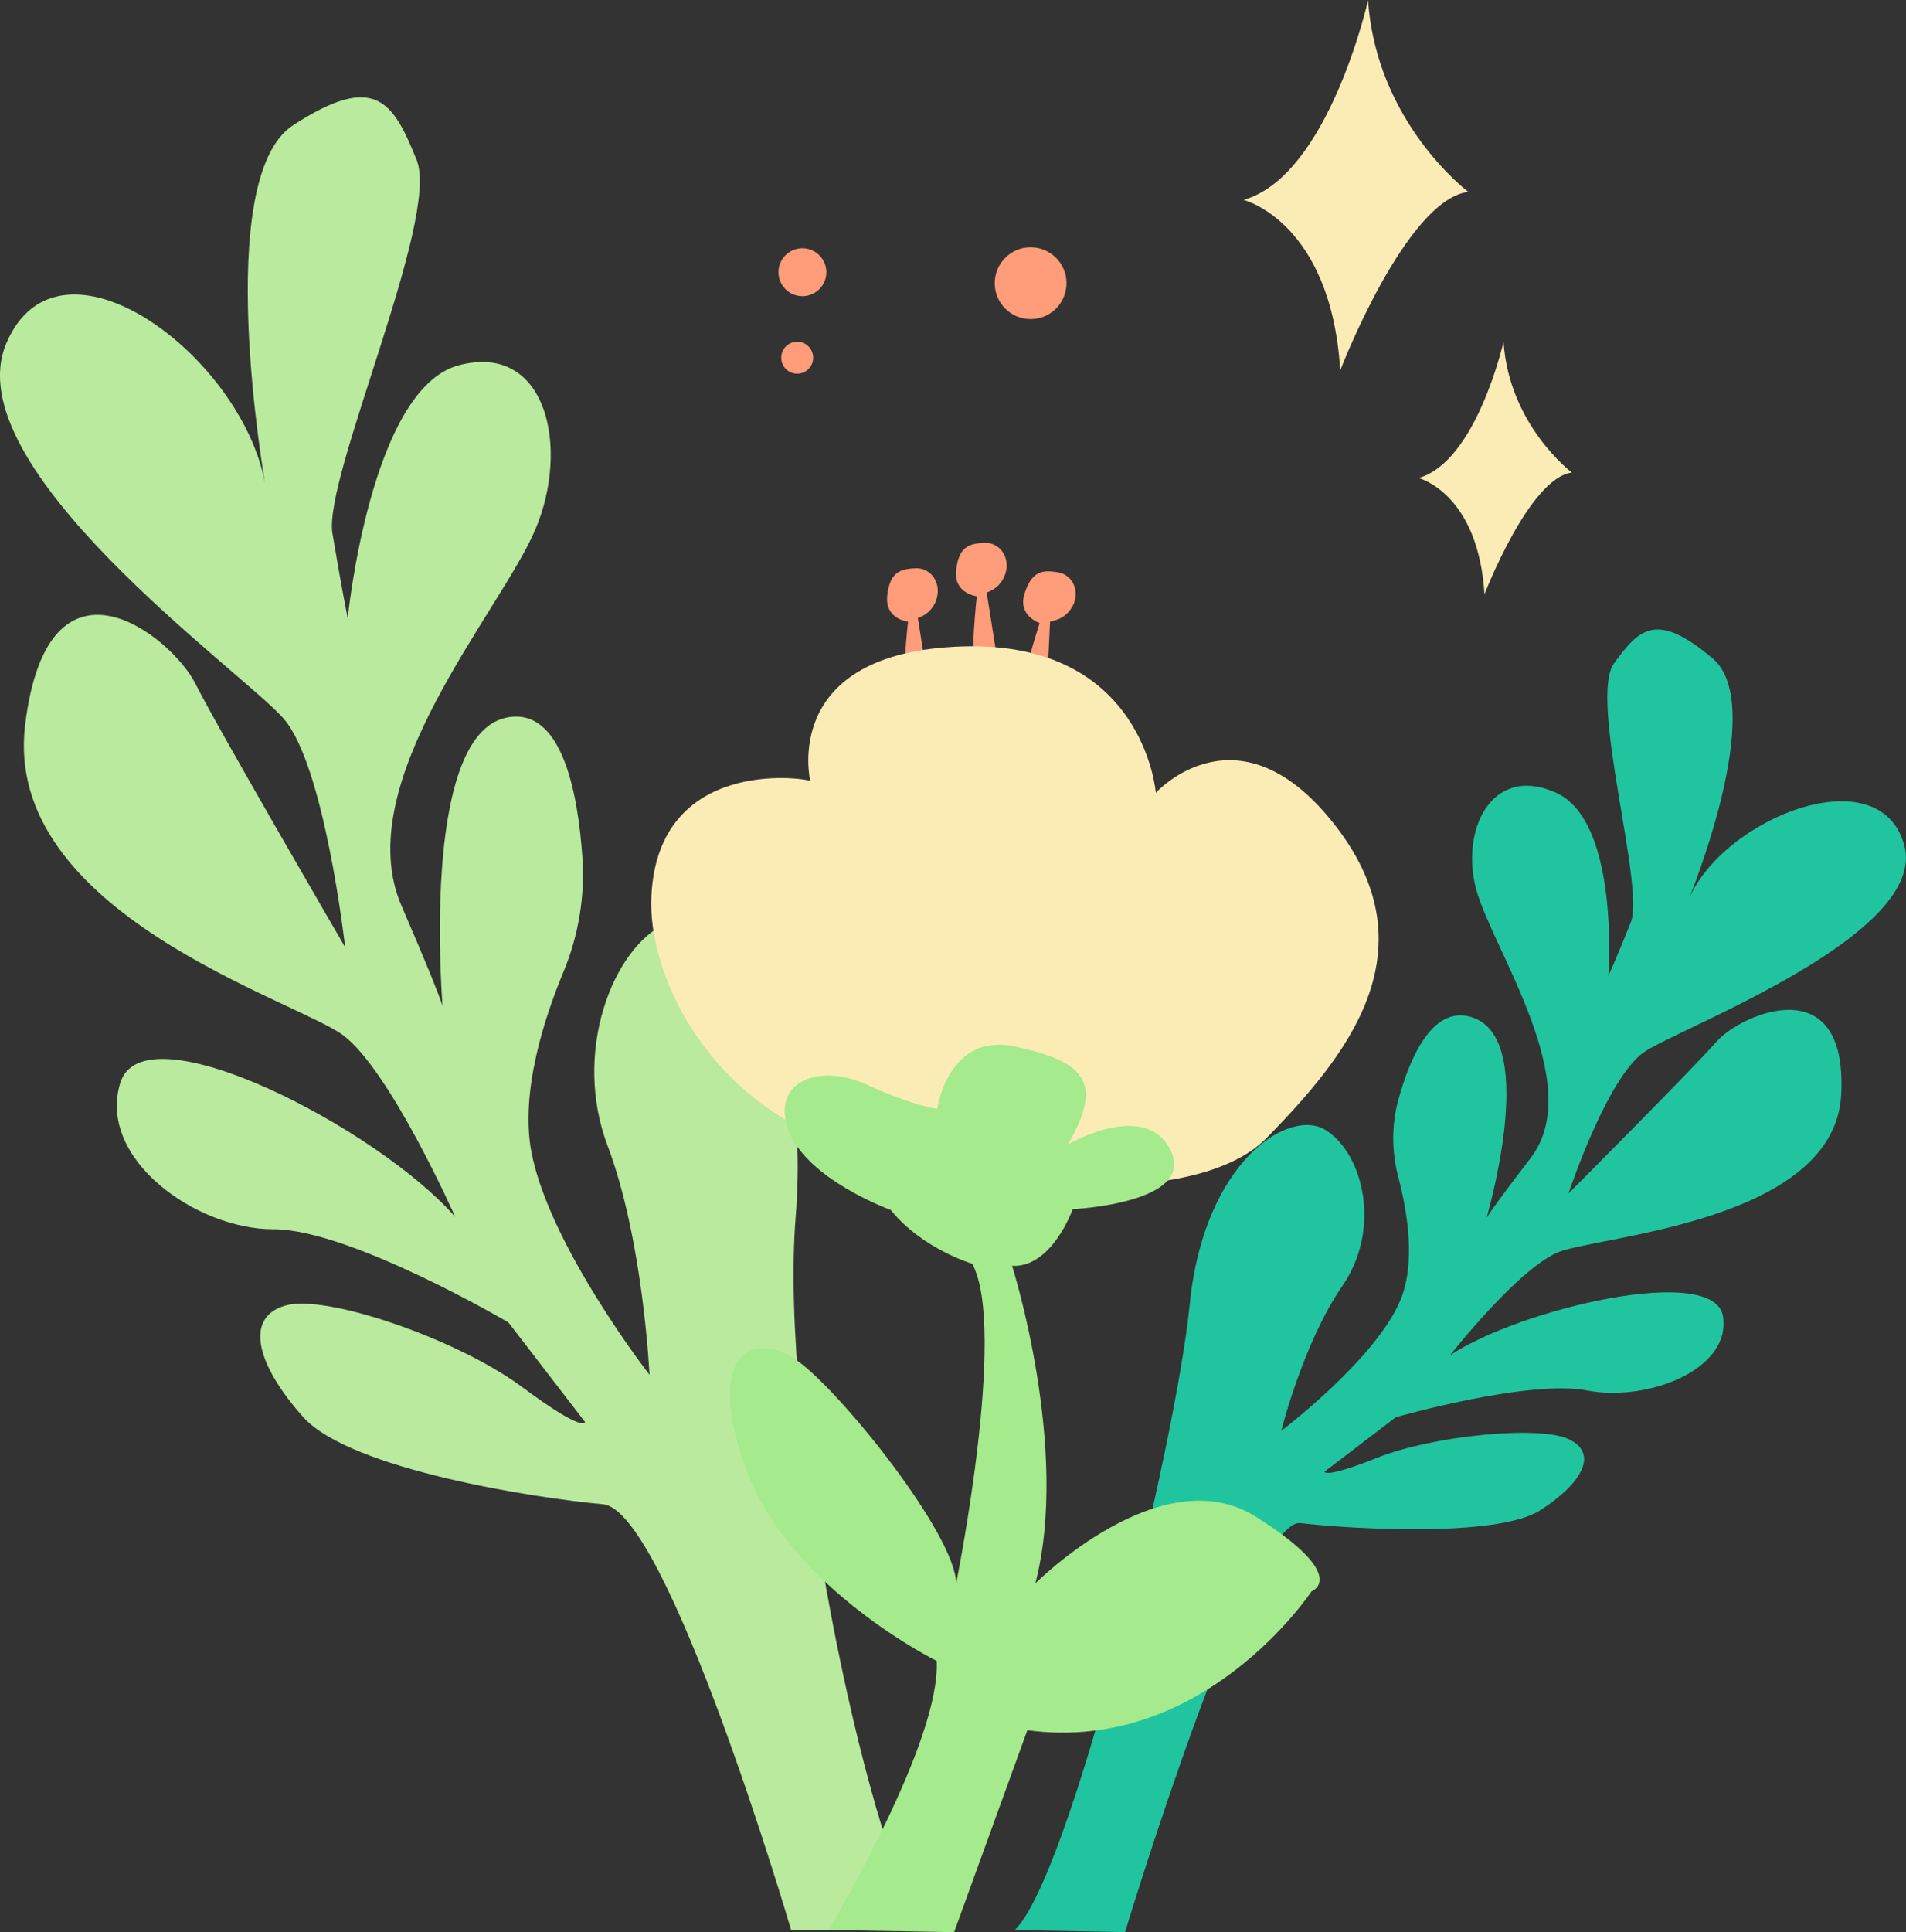
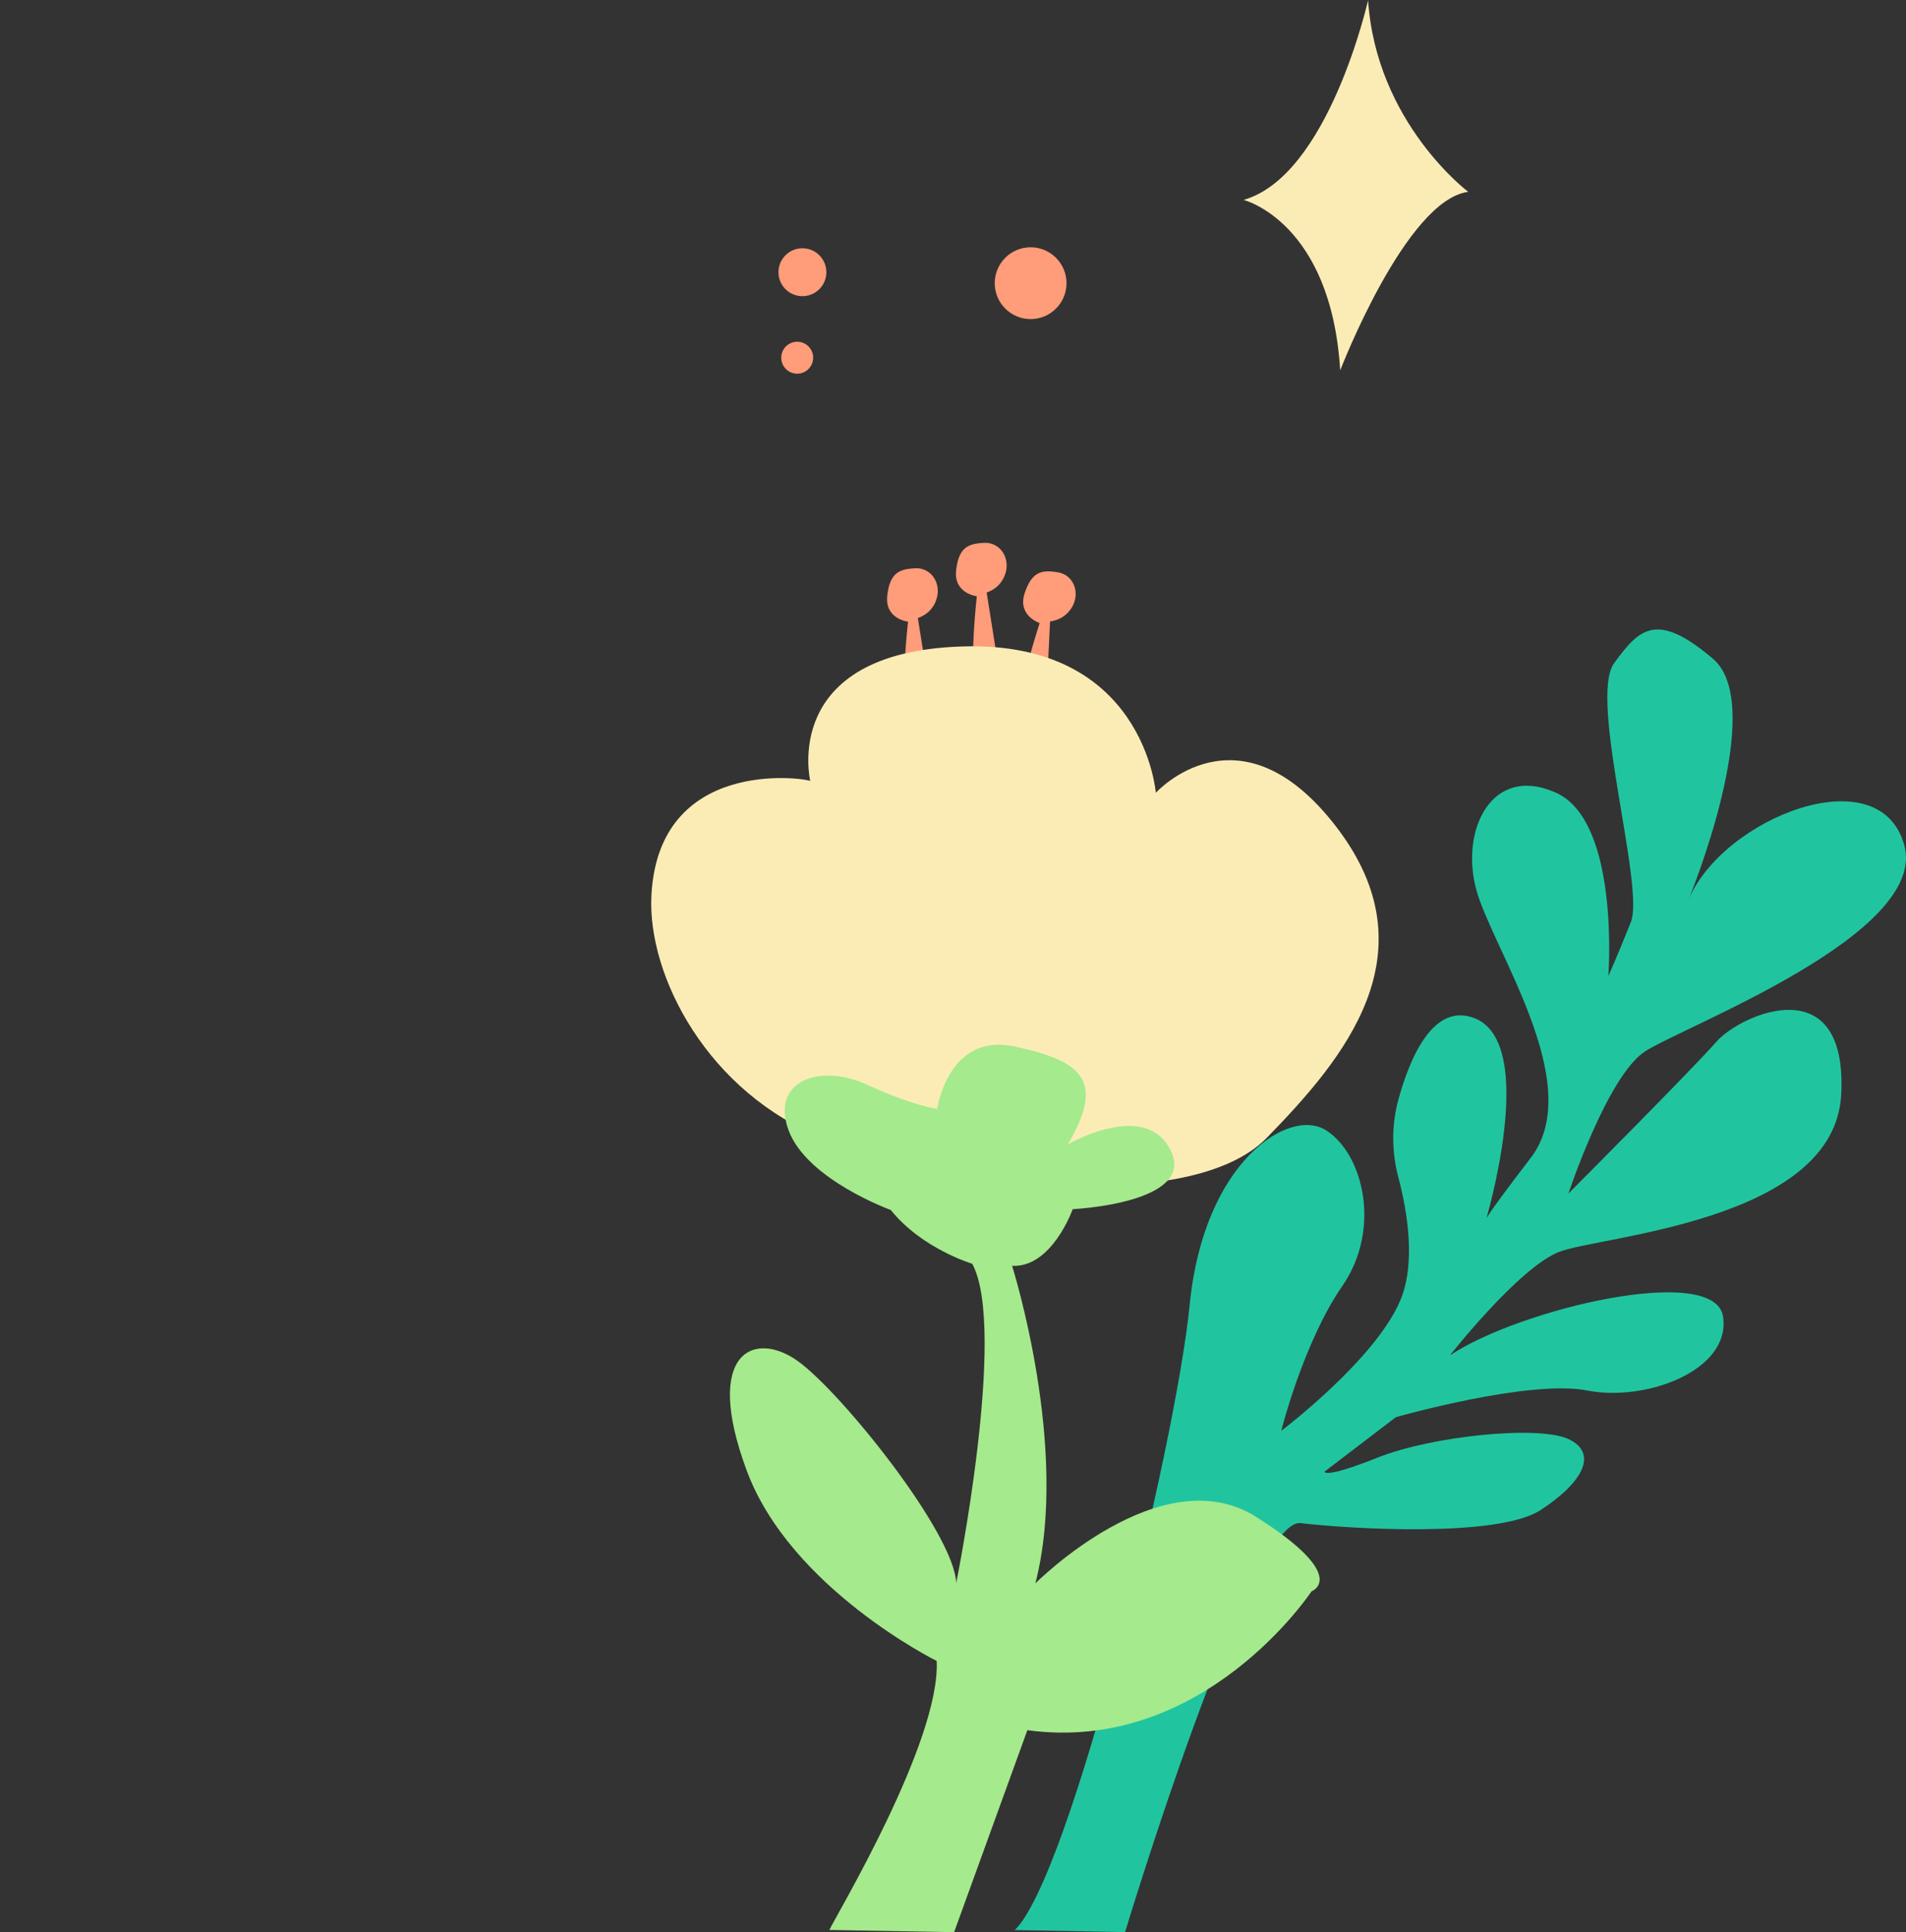
<svg xmlns="http://www.w3.org/2000/svg" id="Layer_2" data-name="Layer 2" viewBox="0 0 274.52 278.17">
  <rect x="0" y="0" width="274.52" height="278.17" fill="#333333" stroke="none" />
  <defs>
    <style>
      .cls-1 {
        fill: #ff9c7a;
      }

      .cls-2 {
        fill: #fbecb6;
      }

      .cls-3 {
        fill: #b9ea9d;
      }

      .cls-4 {
        fill: #a5ea8c;
      }

      .cls-5 {
        fill: #20c5a0;
      }
    </style>
  </defs>
  <g id="deco">
    <g>
-       <path class="cls-3" d="m113.95,277.87s-17.8-60.5-27.11-61.31c-9.3-.82-36.37-4.95-43.16-12.54-6.79-7.59-8.5-14.35-2.59-16.06,5.91-1.71,24.89,4.89,34.04,11.68,9.14,6.78,9.14,5.09,9.14,5.09l-11.04-14.34s-22.87-13.45-33.86-13.42c-10.99.04-25.4-10.06-22.05-21.06,3.35-11,37.22,6.64,48.25,19.29,0,0-9.37-21.11-16.15-26.16-6.78-5.05-49.09-17.6-45.8-44.66,3.29-27.07,21.09-12.75,24.5-6,3.4,6.75,21.59,37.98,21.59,37.98,0,0-2.95-26.2-8.89-32.94C34.89,96.67-6.64,67.21.91,49.43c7.55-17.78,33.82,1.58,37.27,20.17,0,0-7.75-43.94,4.06-51.59,11.81-7.65,14.36-3.43,17.77,5.02,3.41,8.44-13.46,45.72-12.13,53.74,1.34,8.02,2.2,12.24,2.2,12.24,0,0,3.27-32.98,15.95-36.41,12.67-3.42,16.1,11.78,11.07,23.64-5.03,11.85-26.94,36.44-19.27,54.17,7.67,17.73,5.97,15.2,5.97,15.2,0,0-3.51-39.72,9.16-42.3,7.92-1.61,10.27,10.67,10.92,20.1.39,5.63-.55,11.29-2.72,16.5-2.76,6.62-6.26,17.33-4.62,25.95,2.58,13.52,17.01,32.07,17.01,32.07,0,0-.91-19.44-6.03-32.95-5.12-13.51.75-28.47,8.35-32.02,7.6-3.54,21.17,11.63,18.74,42.07-2.44,30.44,10.07,89.27,18.25,102.77l-18.91.06Z" />
      <path class="cls-2" d="m197.05,0s-5.67,25.3-17.94,28.78c0,0,12.59,3.12,13.92,24.54,0,0,9.45-24.54,18.44-25.7,0,0-13.26-9.96-14.43-27.62Z" />
-       <path class="cls-2" d="m216.55,49.2s-3.87,17.25-12.23,19.62c0,0,8.58,2.13,9.49,16.73,0,0,6.44-16.73,12.58-17.52,0,0-9.04-6.79-9.84-18.83Z" />
      <path class="cls-5" d="m162.04,278.17s18.05-59.73,25.27-58.89c7.21.84,28.43,2.12,34.58-1.88,6.15-4,8.32-8.21,4.02-10.22-4.3-2.01-19.65-.46-27.5,2.67-7.85,3.12-7.63,2.01-7.63,2.01l10.26-7.83s19.19-5.49,27.59-3.84c8.4,1.65,20.69-2.88,19.54-10.64-1.16-7.76-29.29-1.13-39.34,5.58,0,0,9.85-12.55,15.67-14.88,5.83-2.33,39.76-4.34,40.69-22.7.93-18.36-14.5-11.54-17.96-7.59-3.46,3.95-21.33,21.87-21.33,21.87,0,0,5.59-16.86,10.99-20.43,5.4-3.57,40.89-16.87,37.38-29.72-3.51-12.86-26.05-3.97-31.05,7.79,0,0,11.52-27.86,3.47-34.66-8.05-6.8-10.54-4.39-14.22.68-3.68,5.07,4.47,32.18,2.42,37.27-2.04,5.1-3.24,7.76-3.24,7.76,0,0,1.7-22.26-7.55-26.4-9.25-4.14-13.81,5.39-11.47,13.97,2.34,8.57,15.95,28.05,7.83,38.62-8.12,10.57-6.5,9.15-6.5,9.15,0,0,7.74-25.71-1.62-29.29-5.85-2.24-9.21,5.52-10.91,11.65-1.01,3.66-1.02,7.53-.02,11.3,1.26,4.78,2.58,12.37.22,17.82-3.69,8.54-17.09,18.65-17.09,18.65,0,0,3.17-12.7,8.8-20.86,5.63-8.16,3.05-18.91-2.3-22.38s-17.66,4.54-19.68,25c-2.01,20.46-17.22,82.41-25.2,90.11l15.86.3Z" />
      <g>
        <g>
          <path class="cls-1" d="m134.81,86.45c.61-1.56.13-3.4-1.31-4.24-.43-.25-.95-.42-1.54-.4-2.39.08-3.8.6-4.17,3.96-.37,3.36,2.99,3.73,2.99,3.73,0,0-1.1,10.08-.13,10.52l3.36.37-1.81-11.41c1.58-.58,2.25-1.58,2.62-2.52Z" />
          <path class="cls-1" d="m140.69,85.83s-1.1,10.08-.13,10.52l3.36.37-1.81-11.41c1.58-.58,2.25-1.58,2.62-2.52.61-1.56.13-3.4-1.31-4.24-.43-.25-.95-.42-1.54-.4-2.39.08-3.8.6-4.17,3.96-.37,3.36,2.99,3.73,2.99,3.73Z" />
          <path class="cls-1" d="m152.46,82.41c-2.35-.41-3.85-.19-4.89,3.03-1.04,3.21,2.17,4.26,2.17,4.26,0,0-3.13,9.64-2.27,10.27l3.21,1.04.56-11.54c1.66-.25,2.53-1.09,3.08-1.93.91-1.4.82-3.3-.42-4.42-.37-.34-.84-.6-1.43-.7Z" />
        </g>
        <path class="cls-2" d="m116.7,112.43c-.97-.45-21.88-3.41-22.88,16.53-.58,11.49,8.1,28.42,25.05,35.03,16.95,6.61,52.48,11.18,63.58-.18,11.1-11.36,23.99-26.6,10-44.79-13.98-18.18-25.98-4.88-25.98-4.88,0,0-1.68-21.94-27.94-21.07-26.27.86-21.83,19.36-21.83,19.36Z" />
        <path class="cls-4" d="m119.45,277.85c.89-1.94,16.02-27.14,15.46-38.73,0,0-21.08-10.43-27.37-27.43-6.3-17,1.04-20.18,7.27-15.81,6.22,4.37,22.67,24.86,22.91,32.03,0,0,7.4-36.58,2.31-45.97,0,0-7.24-2.15-11.73-7.74,0,0-12.1-4.38-14.72-11.47-2.62-7.08,4.46-9.71,11.26-6.58,6.8,3.12,10.15,3.49,10.15,3.49,0,0,1.55-11.05,11.18-8.97,9.63,2.07,13.07,4.83,7.63,14.09,0,0,11.26-6.58,14.85.95,3.59,7.53-14.15,8.37-14.15,8.37,0,0-2.98,8.45-8.73,8.16,0,0,8.38,26.37,3.35,45.72,0,0,18.11-18.22,31.78-9.59s8,10.73,8,10.73c0,0-15.48,23.46-40.93,19.99l-10.55,29.08-17.97-.32Z" />
      </g>
      <circle class="cls-1" cx="148.44" cy="40.77" r="5.17" />
      <circle class="cls-1" cx="115.57" cy="39.19" r="3.45" />
      <circle class="cls-1" cx="114.82" cy="51.5" r="2.3" />
    </g>
  </g>
</svg>